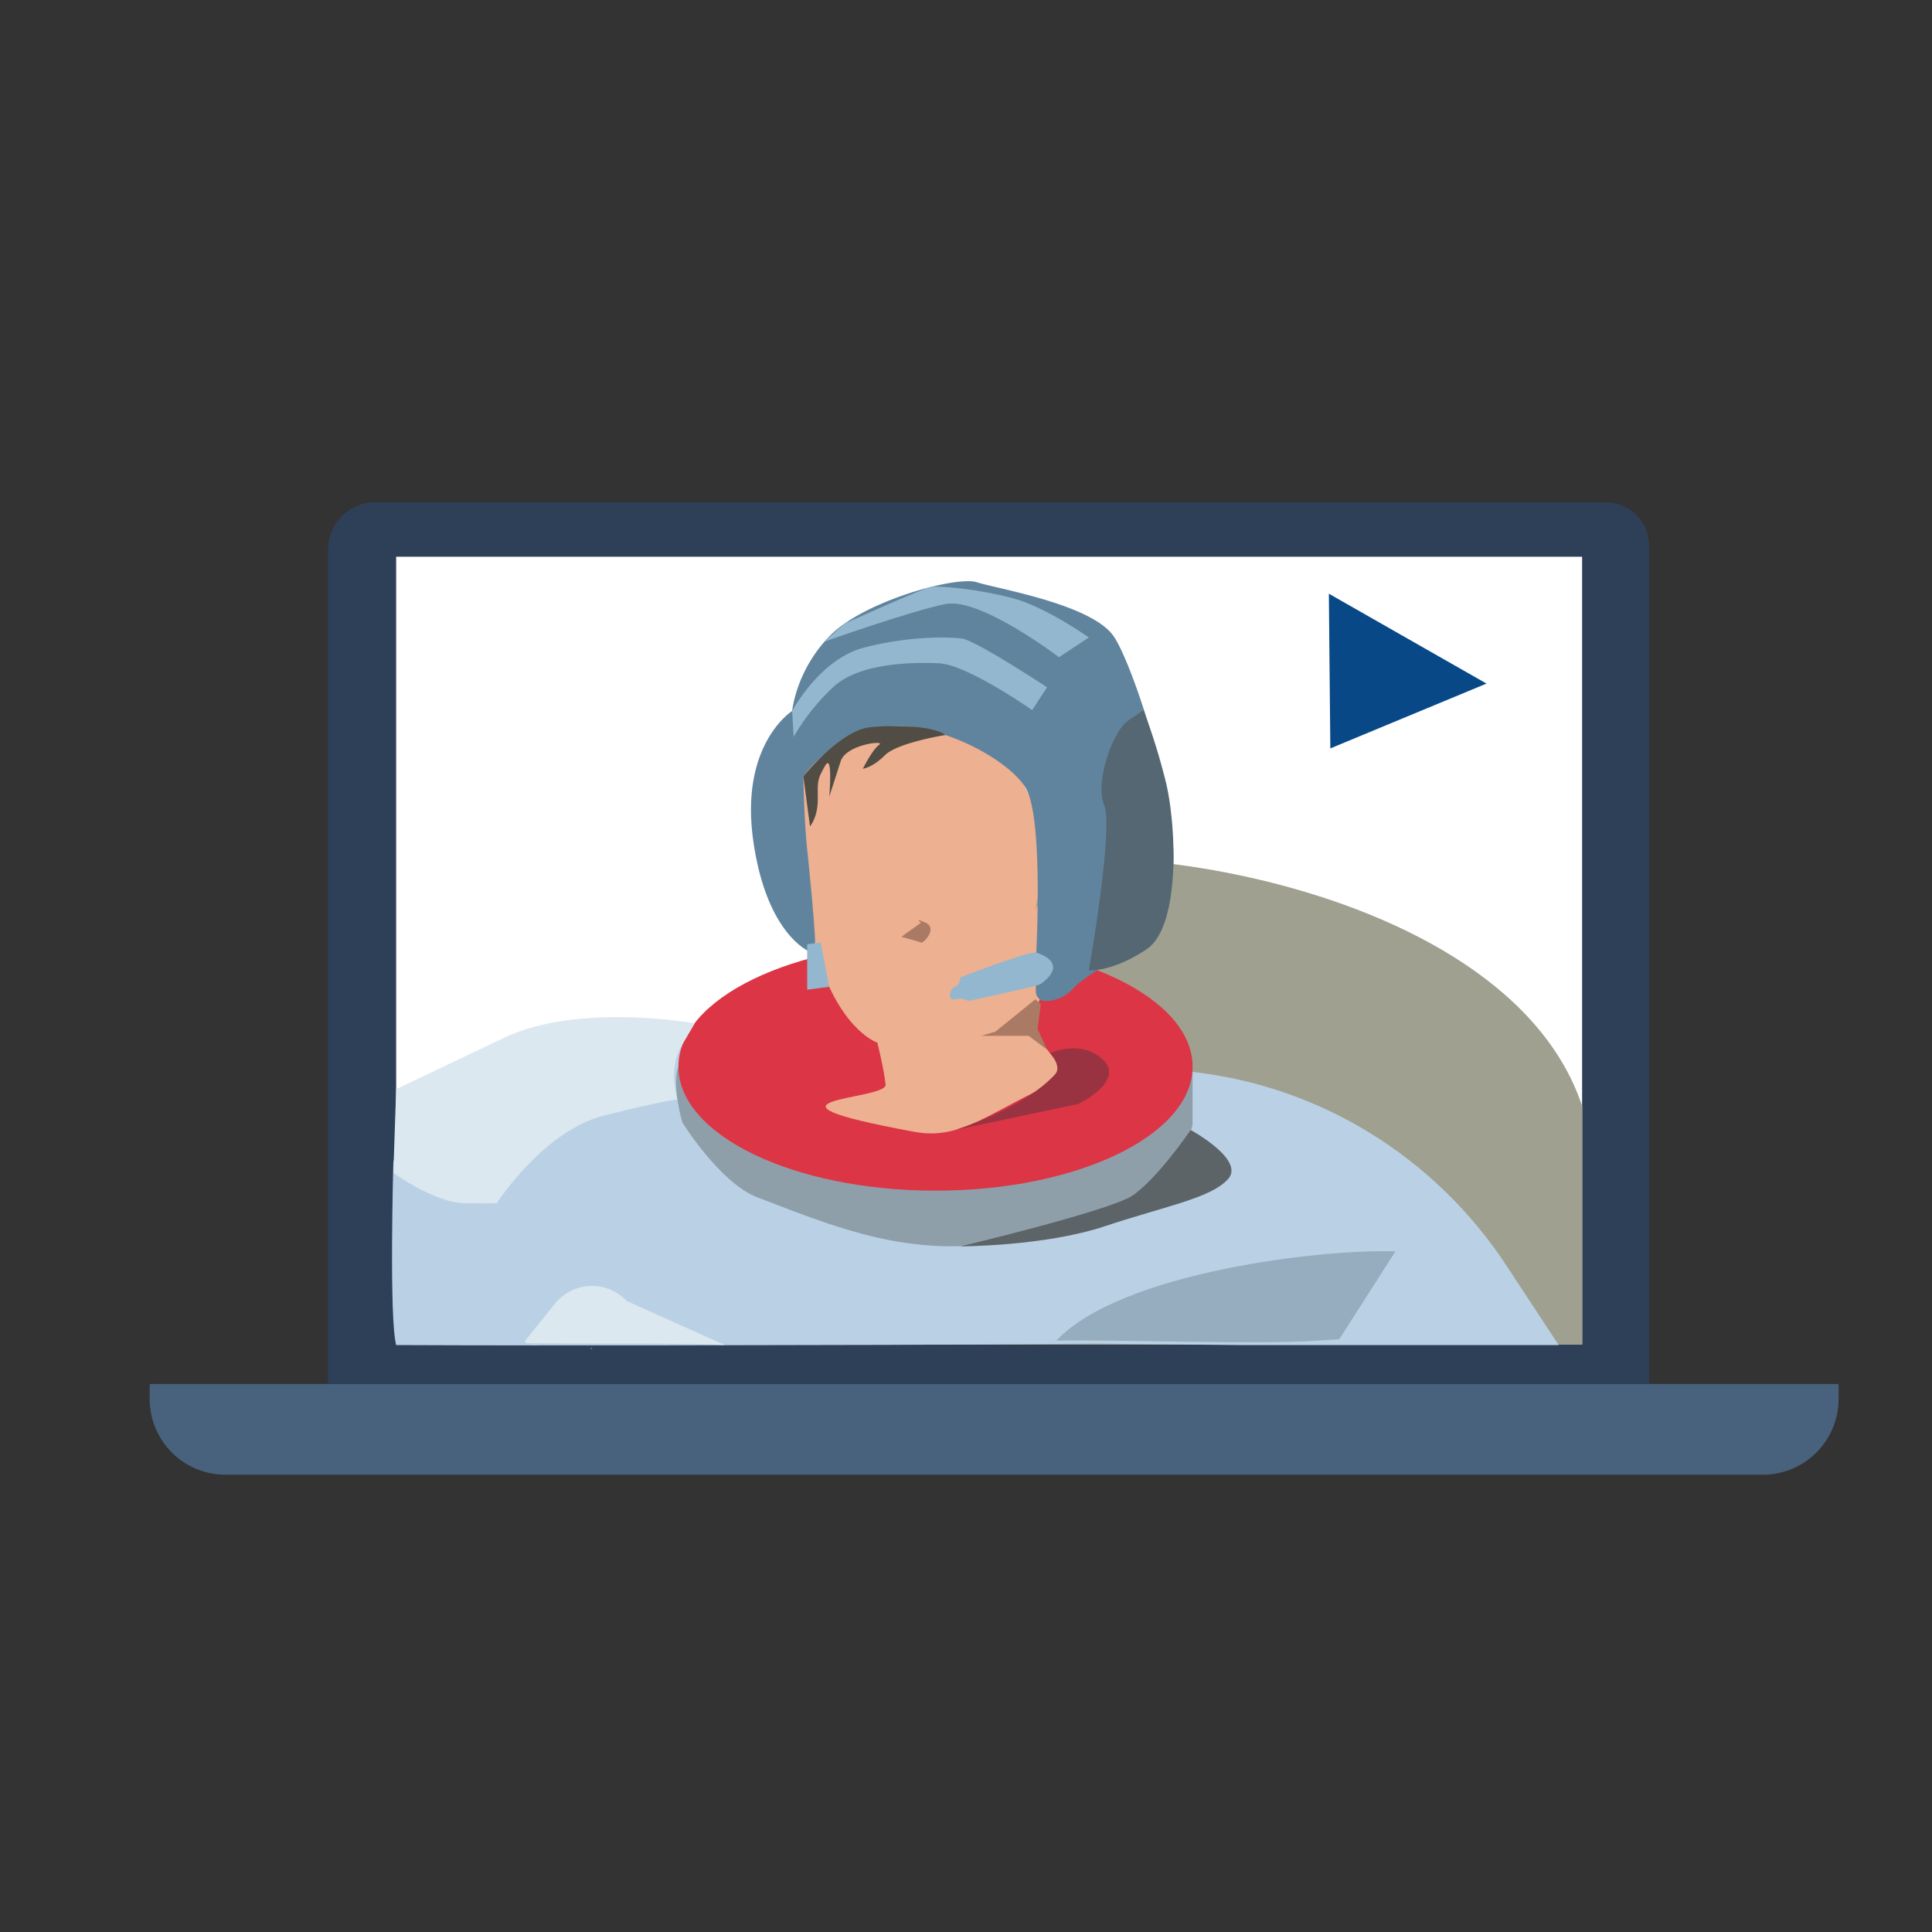
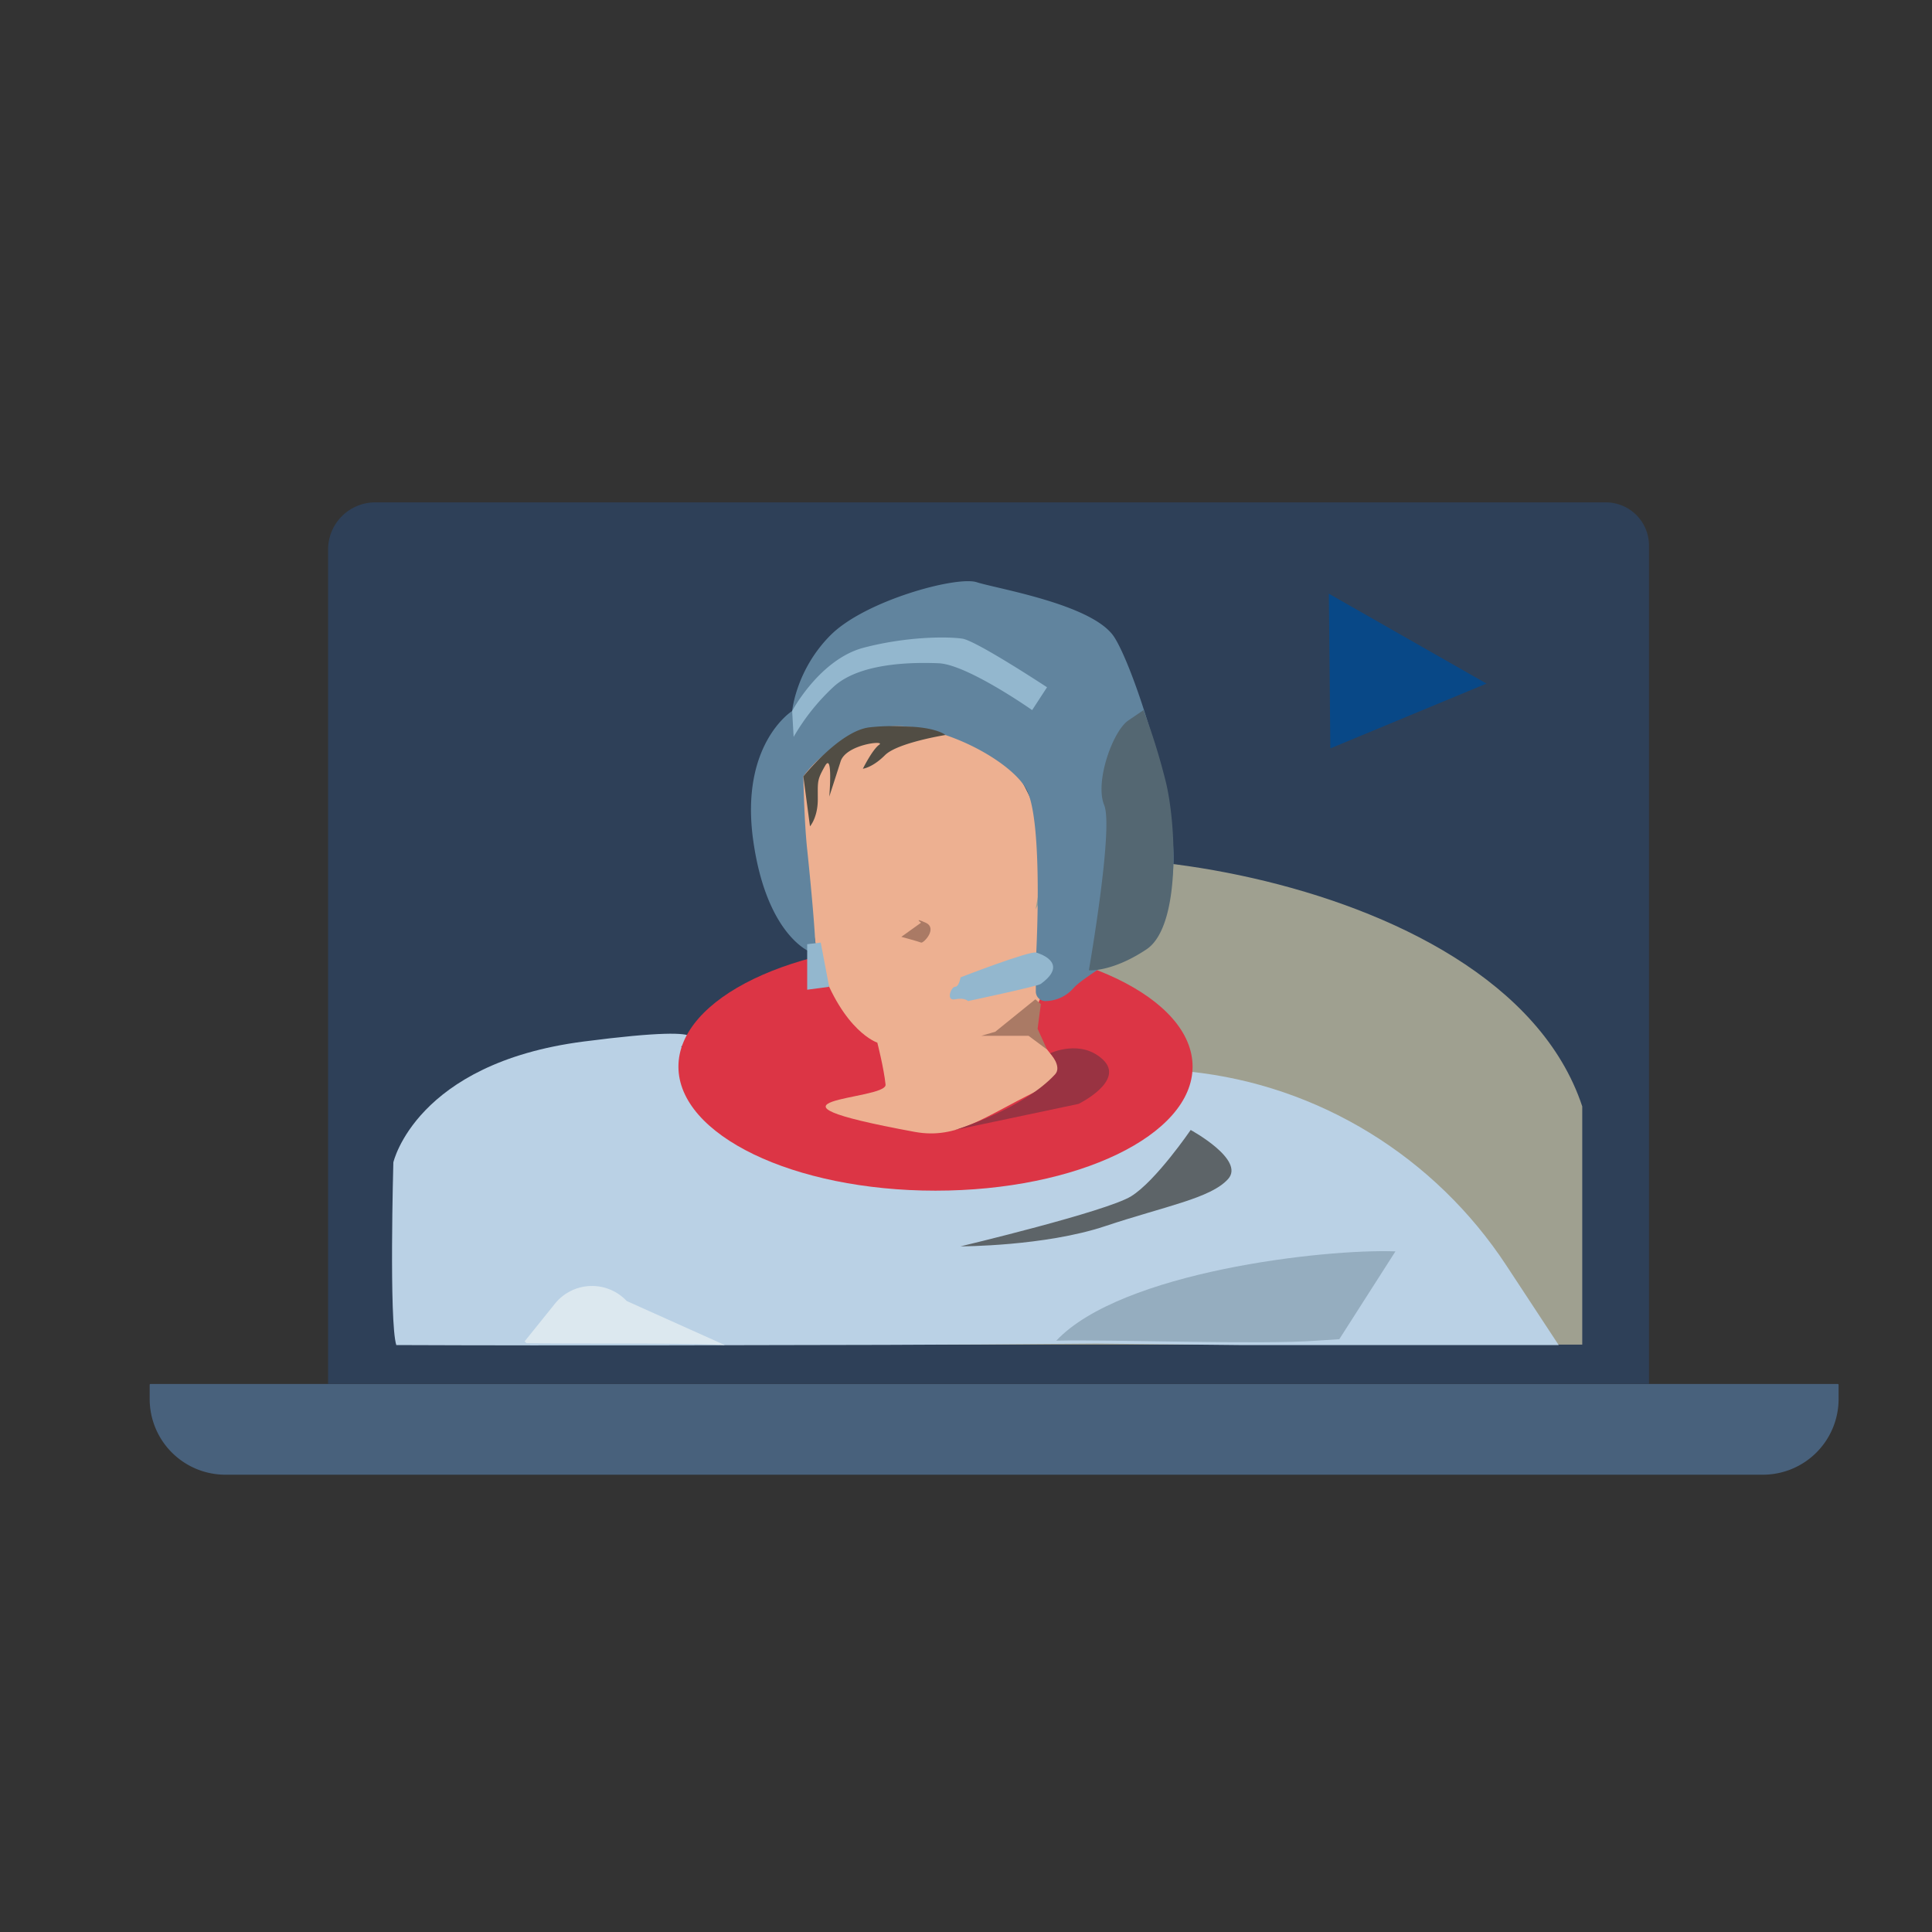
<svg xmlns="http://www.w3.org/2000/svg" data-name="Calque 2" id="Calque_2" viewBox="0 0 1311.4 1311.4">
  <rect x="0" y="0" width="1311.4" height="1311.4" fill="#333333" stroke="none" />
  <defs>
    <style>.cls-1{fill:#48617c;}.cls-2{fill:#2e4058;}.cls-3{fill:#fff;}.cls-4{fill:#084887;}.cls-5{fill:#9fa090;}.cls-6{fill:#bad1e5;}.cls-7{fill:#95adbf;}.cls-8{fill:#aa7a65;}.cls-9{fill:#8f9faa;}.cls-10{fill:#dc3545;}.cls-11{fill:#edb091;}.cls-12{fill:#61849e;}.cls-13{fill:#514d44;}.cls-14{fill:#546772;}.cls-15{fill:#93b7ce;}.cls-16{fill:#993342;}.cls-17{fill:#dce8ef;}.cls-18{fill:#5d6468;}</style>
  </defs>
  <path class="cls-1" d="M102.2,939.4H1247.4a.6.6,0,0,1,.6.6v9.6a51.4,51.4,0,0,1-51.4,51.4H153a51.4,51.4,0,0,1-51.4-51.4v-9.6a.6.6,0,0,1,.6-.6Z" />
  <path class="cls-2" d="M254.7,341H1090a29.3,29.3,0,0,1,29.3,29.3V939.4a0,0,0,0,1,0,0H222.7a0,0,0,0,1,0,0V373A32,32,0,0,1,254.7,341Z" />
-   <rect class="cls-3" height="534.74" width="805" x="268.9" y="377.9" />
  <polygon class="cls-4" points="902 403 903 508 1009 464 902 403" />
  <path class="cls-5" d="M580,902s77.3-252.2,83.8-298.7S1017.7,581.2,1074,751V912.7H637.1Z" />
  <path class="cls-6" d="M1058,913l-35.5-54c-48.4-73.7-127.2-122.5-215-131.6-28.6-2.9-54.7-1.3-71.7,9-188.8,114-273.4-26.1-273.4-26.1s39.2-17-66.5-3.3C282.2,721.8,267,789,267,789s-3,108.2,2,124c117.9.5,269,0,269,0s99,0,206-1l97,1Z" />
-   <path class="cls-7" d="M401.1,915.6h1l-1-.9Z" />
  <path class="cls-8" d="M579.5,695.7l5.7,2.5c10.3,4.2,30.7,10.1,47.5,4.9,22.5-6.9,62-24.8,62-24.8s-64.3,50.1-65.1,53.8-28.5,4.1-28.5,4.1l-4.9-25.9-1.9-3.1a37.2,37.2,0,0,1-13.5-10Z" />
-   <path class="cls-9" d="M480,685.2s-14.7,27-19.5,38.8,2.6,37.8,2.6,37.8,25.4,41.1,50.9,50.9c64.2,24.7,120.1,48.1,204.1,21.5s91.4-70.8,91.4-70.8V724Z" />
  <ellipse class="cls-10" cx="635" cy="724" rx="174.5" ry="84.2" />
  <path class="cls-11" d="M595.5,707.7s-22.8-7.2-38.8-53c-5.6-16.4-10.8-91.8-27.7-117.9s14.8-65.7,87.3-62.2S711,573.9,711,573.9l-8.1,43.4,25.4-49.6c.3-.3,23.8,6.2,14,28.4s-18.9,58.1-18.9,58.1-22.1,18.5-20.5,40.9,34.8,28.9.2,45.8-53.5,32.7-82.2,27.4c-123.9-22.8-18.7-21.2-19.8-32.1S595.5,707.7,595.5,707.7Z" />
  <path class="cls-12" d="M703.1,652.6s5.7-96.5-6.8-117.6S630,486.4,595.9,494.3,545.3,527,545.3,527s.5,29.8,2.6,49.6,6.9,69.5,5.2,70.4-32.5-10.6-41.8-76.3,26.4-88.1,26.4-88.1,2.6-28,26.1-51.5,85.6-40.3,99.2-35.9,78.9,15,93.3,37.2,48.6,128.7,38.4,168.3-55.3,58-66.1,70.1a25.8,25.8,0,0,1-18.6,8.7,6.5,6.5,0,0,1-6.9-6.6Z" />
  <path class="cls-13" d="M641.8,498.9s-32.6,5.2-41.1,13.7-15,9.2-15,9.2,6.5-13.1,11.1-16.3-22.5-.3-26.2,11.3-7.7,23.9-7.7,23.9,2.6-30.5-2.9-20.8-4.9,10.3-4.9,22.7-5.3,18.3-5.3,18.3L545.3,527s24.9-31.1,45-33.3a135,135,0,0,1,22.8-.6C635.4,493.3,641.8,498.9,641.8,498.9Z" />
  <path class="cls-14" d="M739.1,658.6s16.9-96.4,10.4-112.1,5.8-50.2,16.3-57.4l10.4-7.1a442,442,0,0,1,15,48.2c7.2,28.7,10.6,98.5-13,114.2S739.1,658.6,739.1,658.6Z" />
  <path class="cls-15" d="M703.4,646.6c-4.2-1.5-51.4,16.8-51.4,16.8s-1,6.4-3.7,6.4-6.5,9.8,0,8.5,8.8,1.2,8.8,1.2,47.1-10,49.3-11.6C727,653,703.4,646.6,703.4,646.6Z" />
  <path class="cls-16" d="M648.3,767l83.8-17.7s31.7-15.5,16.7-29.9-35.9-4.5-35.9-4.5,8.1,9.1,3.3,14.3C694.7,752.7,648.3,767,648.3,767Z" />
  <path class="cls-7" d="M909.1,909l38.1-59.6C898.7,847.6,761.1,863.2,717,910c38.2-.9,138.8,2.9,177,0Z" />
  <path class="cls-17" d="M356.1,910.5l1.3,1.2c32.6.6,102-.3,134.6,1.3l-66.6-29.9a32.3,32.3,0,0,0-48.7,1.8Z" />
  <polygon class="cls-15" points="557.1 639.8 562.8 669.8 547.9 671.8 547.9 640.9 557.1 639.8" />
  <path class="cls-18" d="M808.2,767s37.2,20.2,25.4,33.3-42.4,18.3-83.5,32S652,846,652,846s99-23.6,115.8-34S808.2,767,808.2,767Z" />
  <polygon class="cls-8" points="702.8 678.3 675.6 700.3 666 703.1 698.2 703.1 710.7 712.4 704.3 698.3 706.5 681.6 702.8 678.3" />
  <path class="cls-8" d="M611.8,635.9l13.4-9.6s-5.3-3.8,3.1,0-1.5,14.2-3.1,13.5S611.8,635.9,611.8,635.9Z" />
-   <path class="cls-17" d="M337.2,816.7s31.5-49,72.5-59.4,50.1-11,50.1-11-6.5-20.4,2.6-36l9.2-15.7S393.7,680.5,343,704l-74.1,35.3L267,796s27.5,20.4,48.7,20.7S337.2,816.7,337.2,816.7Z" />
  <path class="cls-15" d="M700.6,482s-44.1-31-63.5-31.8-53.8,0-71.2,15.9a145.4,145.4,0,0,0-27.2,34.1l-1-17.6s18.7-35.2,48.7-43,57.3-7.5,66.8-6.1,57.5,33,57.5,33Z" />
-   <path class="cls-15" d="M718.8,446.1s-53.5-40.8-77-36.1-82.2,25.5-82.2,25.5l13.5-12.1s52.2-23.6,58.5-24.9,34.8,1.8,56.7,7.8,50.8,26.4,50.8,26.4Z" />
</svg>